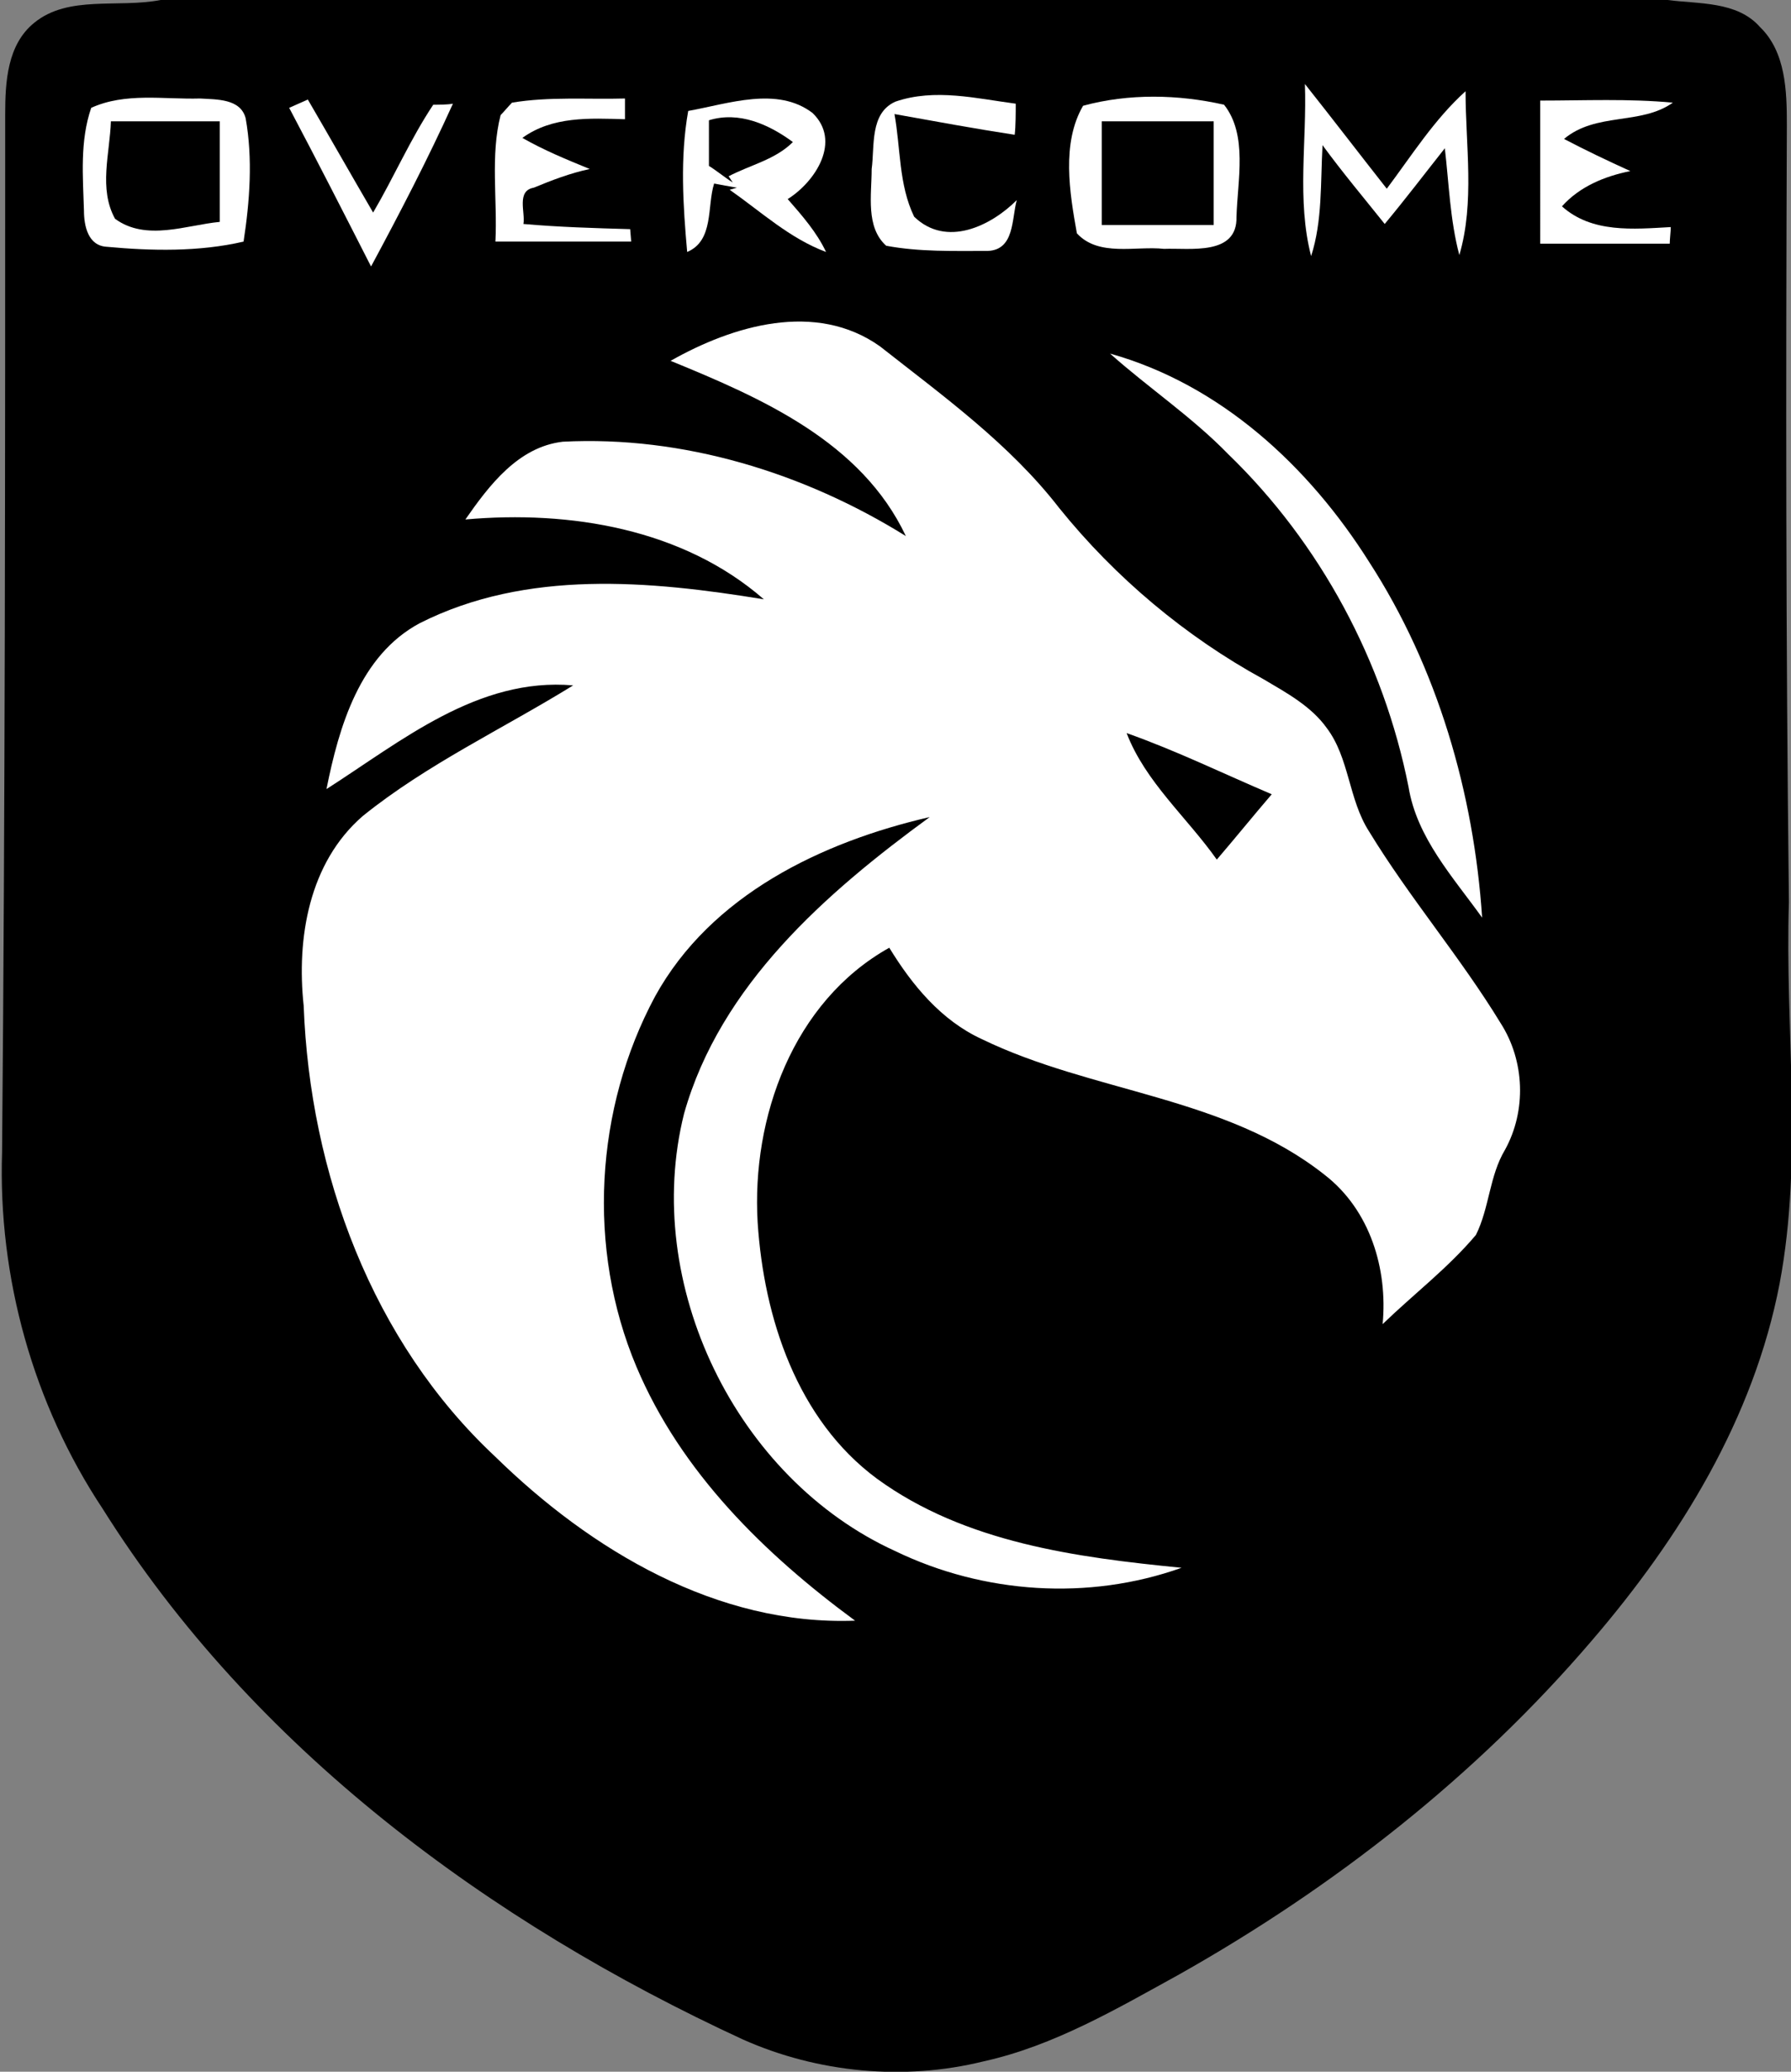
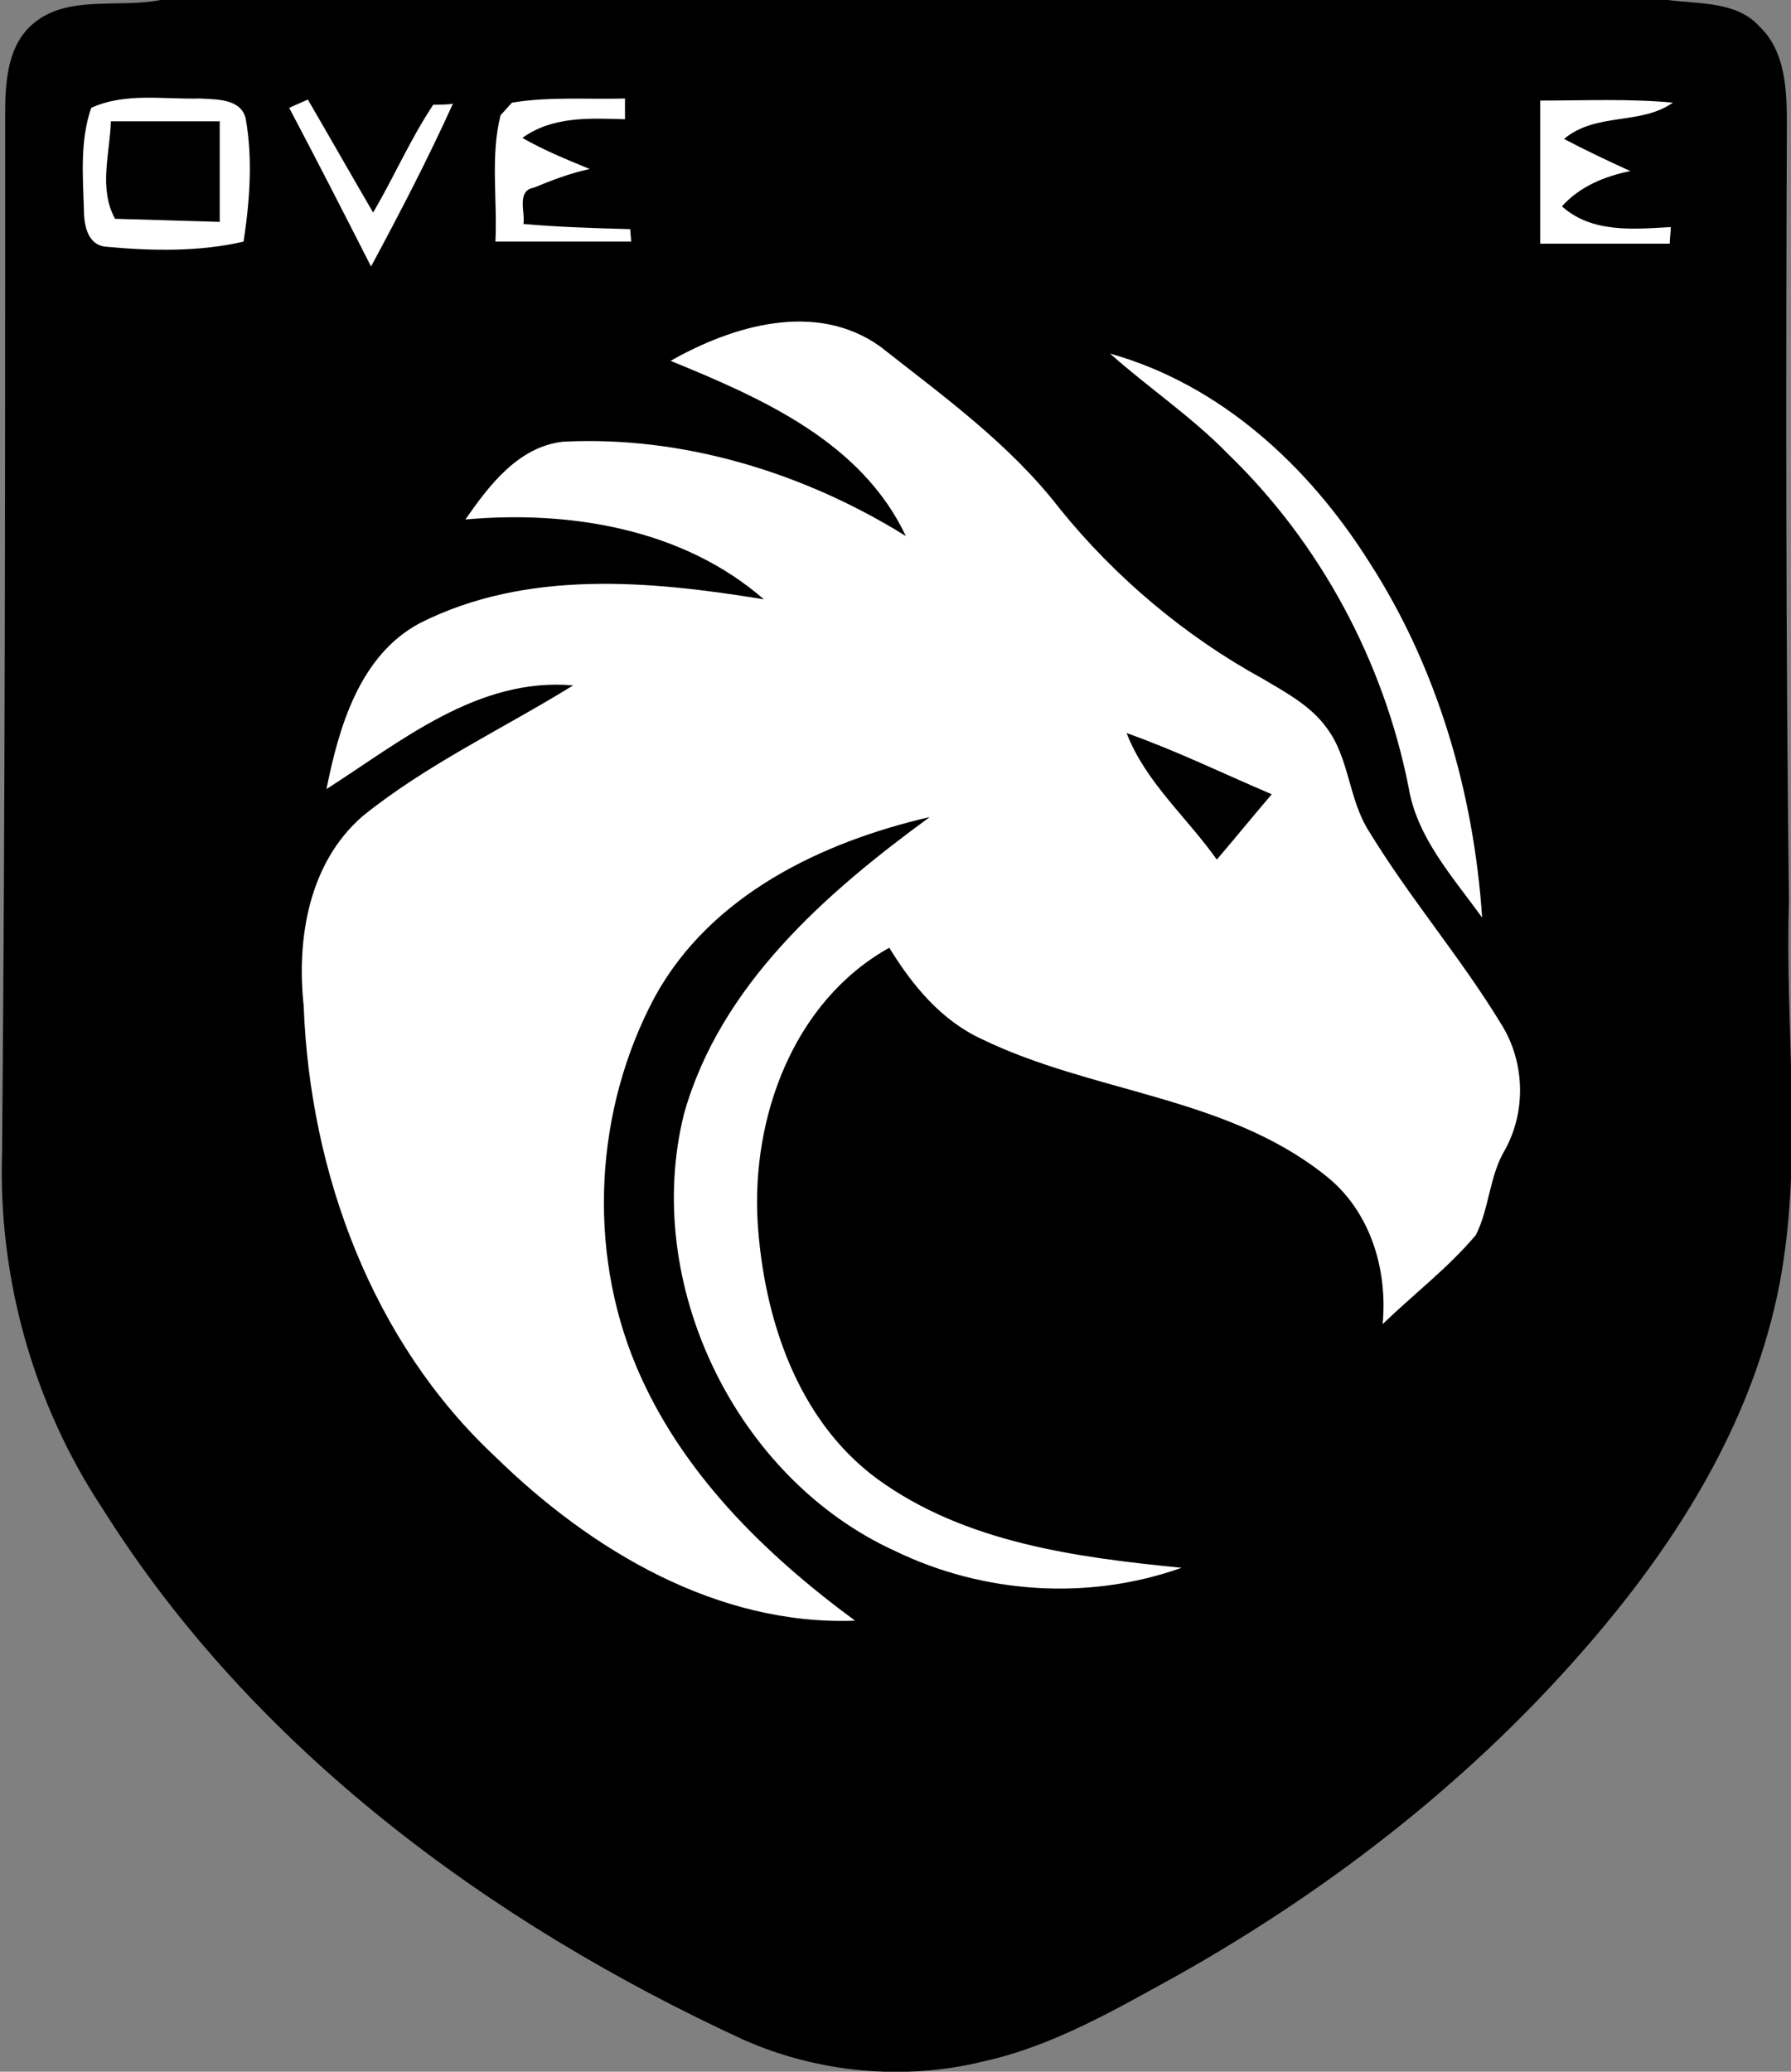
<svg xmlns="http://www.w3.org/2000/svg" version="1.1" id="Layer_1" x="0px" y="0px" viewBox="-209.3 320.9 172.8 199.8" style="enable-background:new -209.3 320.9 172.8 199.8;">
  <rect x="-209.3" y="320.9" width="172.8" height="199.8" fill="#808080" stroke="none" />
  <style type="text/css">
	.st0{fill:#FFFFFF;}
</style>
  <path d="M-193.8,320.9h145.4c3,0.4,6.7,0.1,8.9,2.6c2.5,2.4,2.6,6.2,2.6,9.4c-0.1,25-0.1,50,0.2,75c-0.4,12.3,1.4,24.6-0.9,36.8&#13;&#10; c-2.5,13-9.6,24.5-18.1,34.4c-11.2,13.1-24.9,23.8-39.8,32.2c-6,3.3-12.1,6.9-18.9,8.4c-7.7,1.9-16,1.1-23.2-2.1&#13;&#10; c-24.5-11.3-47.3-28.1-61.8-51.2c-6.7-10.1-10.1-22.3-9.7-34.4c0.3-33.4,0.3-66.8,0.3-100.1c0-3.1,0.2-6.7,2.8-8.8&#13;&#10; C-202.7,320.4-197.9,321.7-193.8,320.9z" />
-   <path class="st0" d="M-82.8,345.6c-1.4-5.4-0.4-11.1-0.6-16.6c2.7,3.4,5.3,6.8,7.9,10.1c2.4-3.2,4.6-6.7,7.6-9.4&#13;&#10; c0,5.2,0.9,10.7-0.6,15.8c-0.9-3.4-1-6.9-1.4-10.3c-1.9,2.4-3.8,4.9-5.8,7.3c-2-2.5-4.1-5-6-7.6C-81.9,338.5-81.7,342.2-82.8,345.6z" />
-   <path class="st0" d="M-122.9,330.7c3.8-1.3,7.8-0.3,11.6,0.2c0,0.8,0,2.2-0.1,3c-3.9-0.6-7.7-1.3-11.6-2c0.6,3.3,0.4,6.8,1.9,9.9&#13;&#10; c3.1,3,7.4,0.9,9.9-1.6c-0.5,1.8-0.2,4.8-2.8,4.9c-3.3,0-6.6,0.1-9.8-0.5c-2-1.8-1.4-4.9-1.4-7.4&#13;&#10; C-124.9,335-125.4,331.8-122.9,330.7z" />
  <path class="st0" d="M-200.5,331.3c3.3-1.5,7-0.8,10.5-0.9c1.6,0.1,3.9,0,4.4,1.9c0.7,3.9,0.4,8-0.2,11.9c-4.3,1-8.9,0.9-13.2,0.5&#13;&#10; c-1.8-0.1-2.2-2-2.2-3.5C-201.3,337.9-201.6,334.5-200.5,331.3z" />
  <path class="st0" d="M-181.4,331.3l1.8-0.8c2.1,3.6,4.2,7.3,6.3,10.9c2-3.4,3.6-7.1,5.8-10.4c0.5,0,1.4,0,1.9-0.1&#13;&#10; c-2.4,5.3-5.1,10.5-7.9,15.7C-176.1,341.5-178.7,336.4-181.4,331.3z" />
  <path class="st0" d="M-161,332c0.3-0.3,0.8-0.9,1.1-1.2c3.6-0.6,7.3-0.3,10.9-0.4c0,0.5,0,1.5,0,2c-3.4-0.1-7-0.3-9.9,1.8&#13;&#10; c2.1,1.2,4.3,2.1,6.5,3c-1.9,0.4-3.7,1.1-5.4,1.8c-1.7,0.3-0.8,2.4-1,3.5c3.4,0.3,6.8,0.4,10.3,0.5l0.1,1.2c-4.4,0-8.7,0-13.1,0&#13;&#10; C-161.3,340.1-162,335.9-161,332z" />
-   <path class="st0" d="M-142.9,331.6c3.9-0.7,8.6-2.4,12,0.2c2.8,2.7,0.3,6.6-2.4,8.3c1.4,1.6,2.8,3.2,3.7,5.1c-3.5-1.3-6.3-3.9-9.3-6&#13;&#10; l0.7-0.2c-0.6-0.1-1.7-0.3-2.2-0.4c-0.7,2.2,0,5.5-2.6,6.6C-143.4,340.7-143.7,336.1-142.9,331.6z" />
-   <path class="st0" d="M-104.8,331.1c4.4-1.2,9.2-1.1,13.6-0.1c2.3,2.9,1.3,7.3,1.2,10.8c0.1,3.8-4.5,3-7,3.1&#13;&#10; c-2.7-0.3-6.3,0.8-8.4-1.5C-106.1,339.5-106.9,334.7-104.8,331.1z" />
  <path class="st0" d="M-60.7,330.6c4.3,0,8.5-0.2,12.8,0.2c-3.1,2.2-7.4,0.9-10.5,3.5c2.1,1.1,4.2,2.1,6.4,3.1&#13;&#10; c-2.5,0.5-4.9,1.5-6.6,3.4c2.9,2.6,6.9,2.2,10.5,2c0,0.4-0.1,1.2-0.1,1.6c-4.2,0-8.3,0-12.5,0C-60.7,339.8-60.7,335.2-60.7,330.6z" />
  <path d="M-140.9,332.5c2.9-0.9,5.8,0.4,8.1,2.1c-1.7,1.7-4.1,2.2-6.2,3.3l0.4,0.6c-0.8-0.5-1.5-1.1-2.3-1.6&#13;&#10; C-140.9,335.4-140.9,334-140.9,332.5z" />
-   <path d="M-103,332.6c3.6,0,7.2,0,10.8,0c0,3.3,0,6.7,0,10c-3.6,0-7.2,0-10.8,0C-103,339.3-103,336-103,332.6z" />
-   <path d="M-198.2,342c-1.6-2.9-0.5-6.3-0.4-9.4c3.5,0,7,0,10.5,0c0,3.2,0,6.5,0,9.7C-191.3,342.6-195.2,344.2-198.2,342z" />
+   <path d="M-198.2,342c-1.6-2.9-0.5-6.3-0.4-9.4c3.5,0,7,0,10.5,0c0,3.2,0,6.5,0,9.7z" />
  <path class="st0" d="M-144.6,355.7c6-3.4,14-5.8,20.2-1.4c6.1,4.8,12.5,9.4,17.3,15.6c5.4,6.7,12.2,12.4,19.7,16.5&#13;&#10; c2.2,1.3,4.6,2.6,6.1,4.7c2.2,2.9,2.1,6.9,4.1,10c3.9,6.4,8.8,12.1,12.7,18.5c2.3,3.6,2.5,8.4,0.4,12.2c-1.5,2.5-1.5,5.6-2.8,8.2&#13;&#10; c-2.7,3.2-6,5.7-9,8.6c0.5-5.3-1.2-11-5.6-14.4c-9.6-7.6-22.4-7.9-33.1-13.1c-3.9-1.8-6.7-5.2-8.9-8.8c-9.3,5.2-13.3,16.4-12.7,26.5&#13;&#10; c0.6,9.2,3.8,19,11.5,24.7c8.5,6.2,19.3,7.6,29.4,8.6c-9,3.2-19.1,2.5-27.6-1.6c-15.4-7-24.5-25.8-20.4-42.2&#13;&#10; c3.5-12.4,13.7-21.3,23.7-28.6c-10.4,2.4-21.1,7.5-26.5,17.3c-5.8,10.8-6.6,24.3-1.8,35.7c4.3,10.2,12.4,18.1,21.1,24.5&#13;&#10; c-13.3,0.5-25.5-6.8-34.7-15.8c-11.9-11.1-17.9-27.4-18.5-43.5c-0.7-6.5,0.5-13.8,5.7-18.3c6.2-5,13.5-8.4,20.3-12.6&#13;&#10; c-9.2-0.8-16.6,5.4-23.8,10c1.2-6,3.2-12.9,9-16c10.3-5.2,22.2-4.1,33.2-2.3c-7.8-6.8-18.7-8.6-28.8-7.7c2.3-3.3,5.1-7,9.4-7.5&#13;&#10; c11.6-0.6,23.3,3,33.1,9.1C-126.2,363.5-135.8,359.3-144.6,355.7z" />
  <path class="st0" d="M-102.2,355c10.7,3,19.2,10.9,25,20.1c6.6,10.2,10.1,22.3,10.9,34.3c-2.8-3.9-6.3-7.7-7.1-12.6&#13;&#10; c-2.4-12.1-8.5-23.5-17.4-32.1C-94.3,361.1-98.5,358.3-102.2,355z" />
  <path d="M-100.6,391.6c4.8,1.7,9.3,3.9,14,5.9c-1.8,2.1-3.5,4.2-5.3,6.3C-94.8,399.7-98.8,396.3-100.6,391.6z" />
</svg>